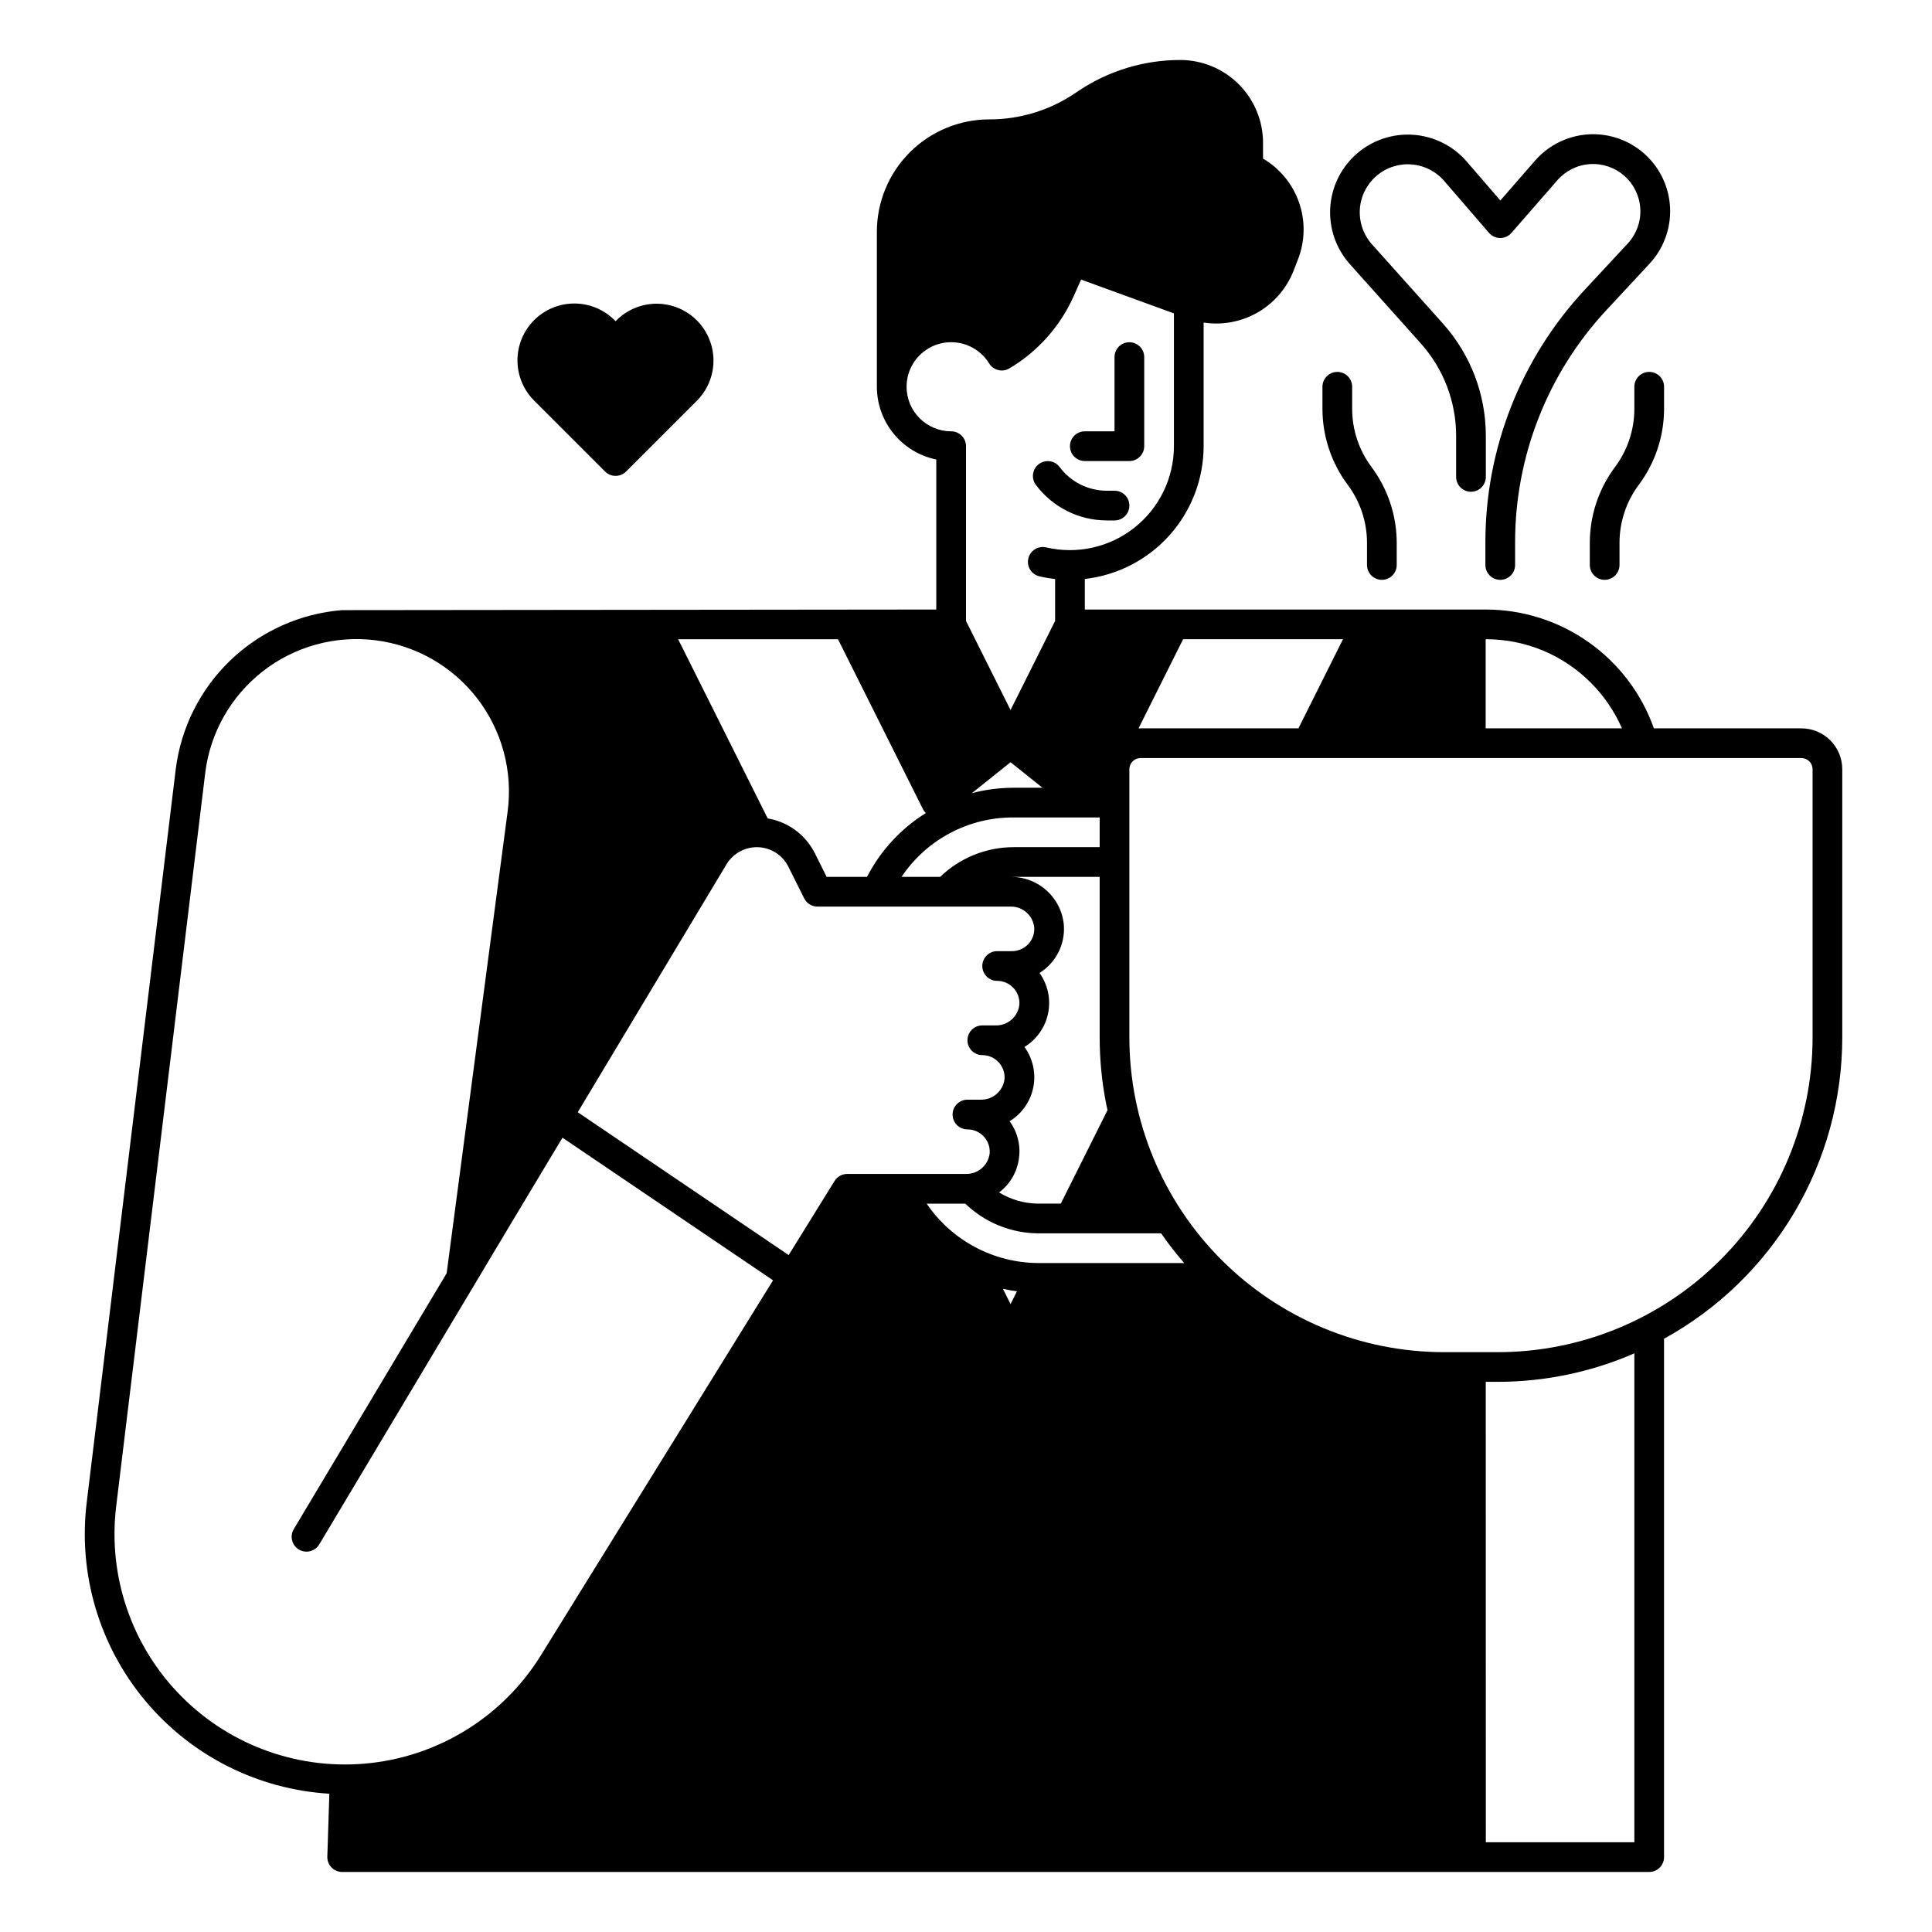
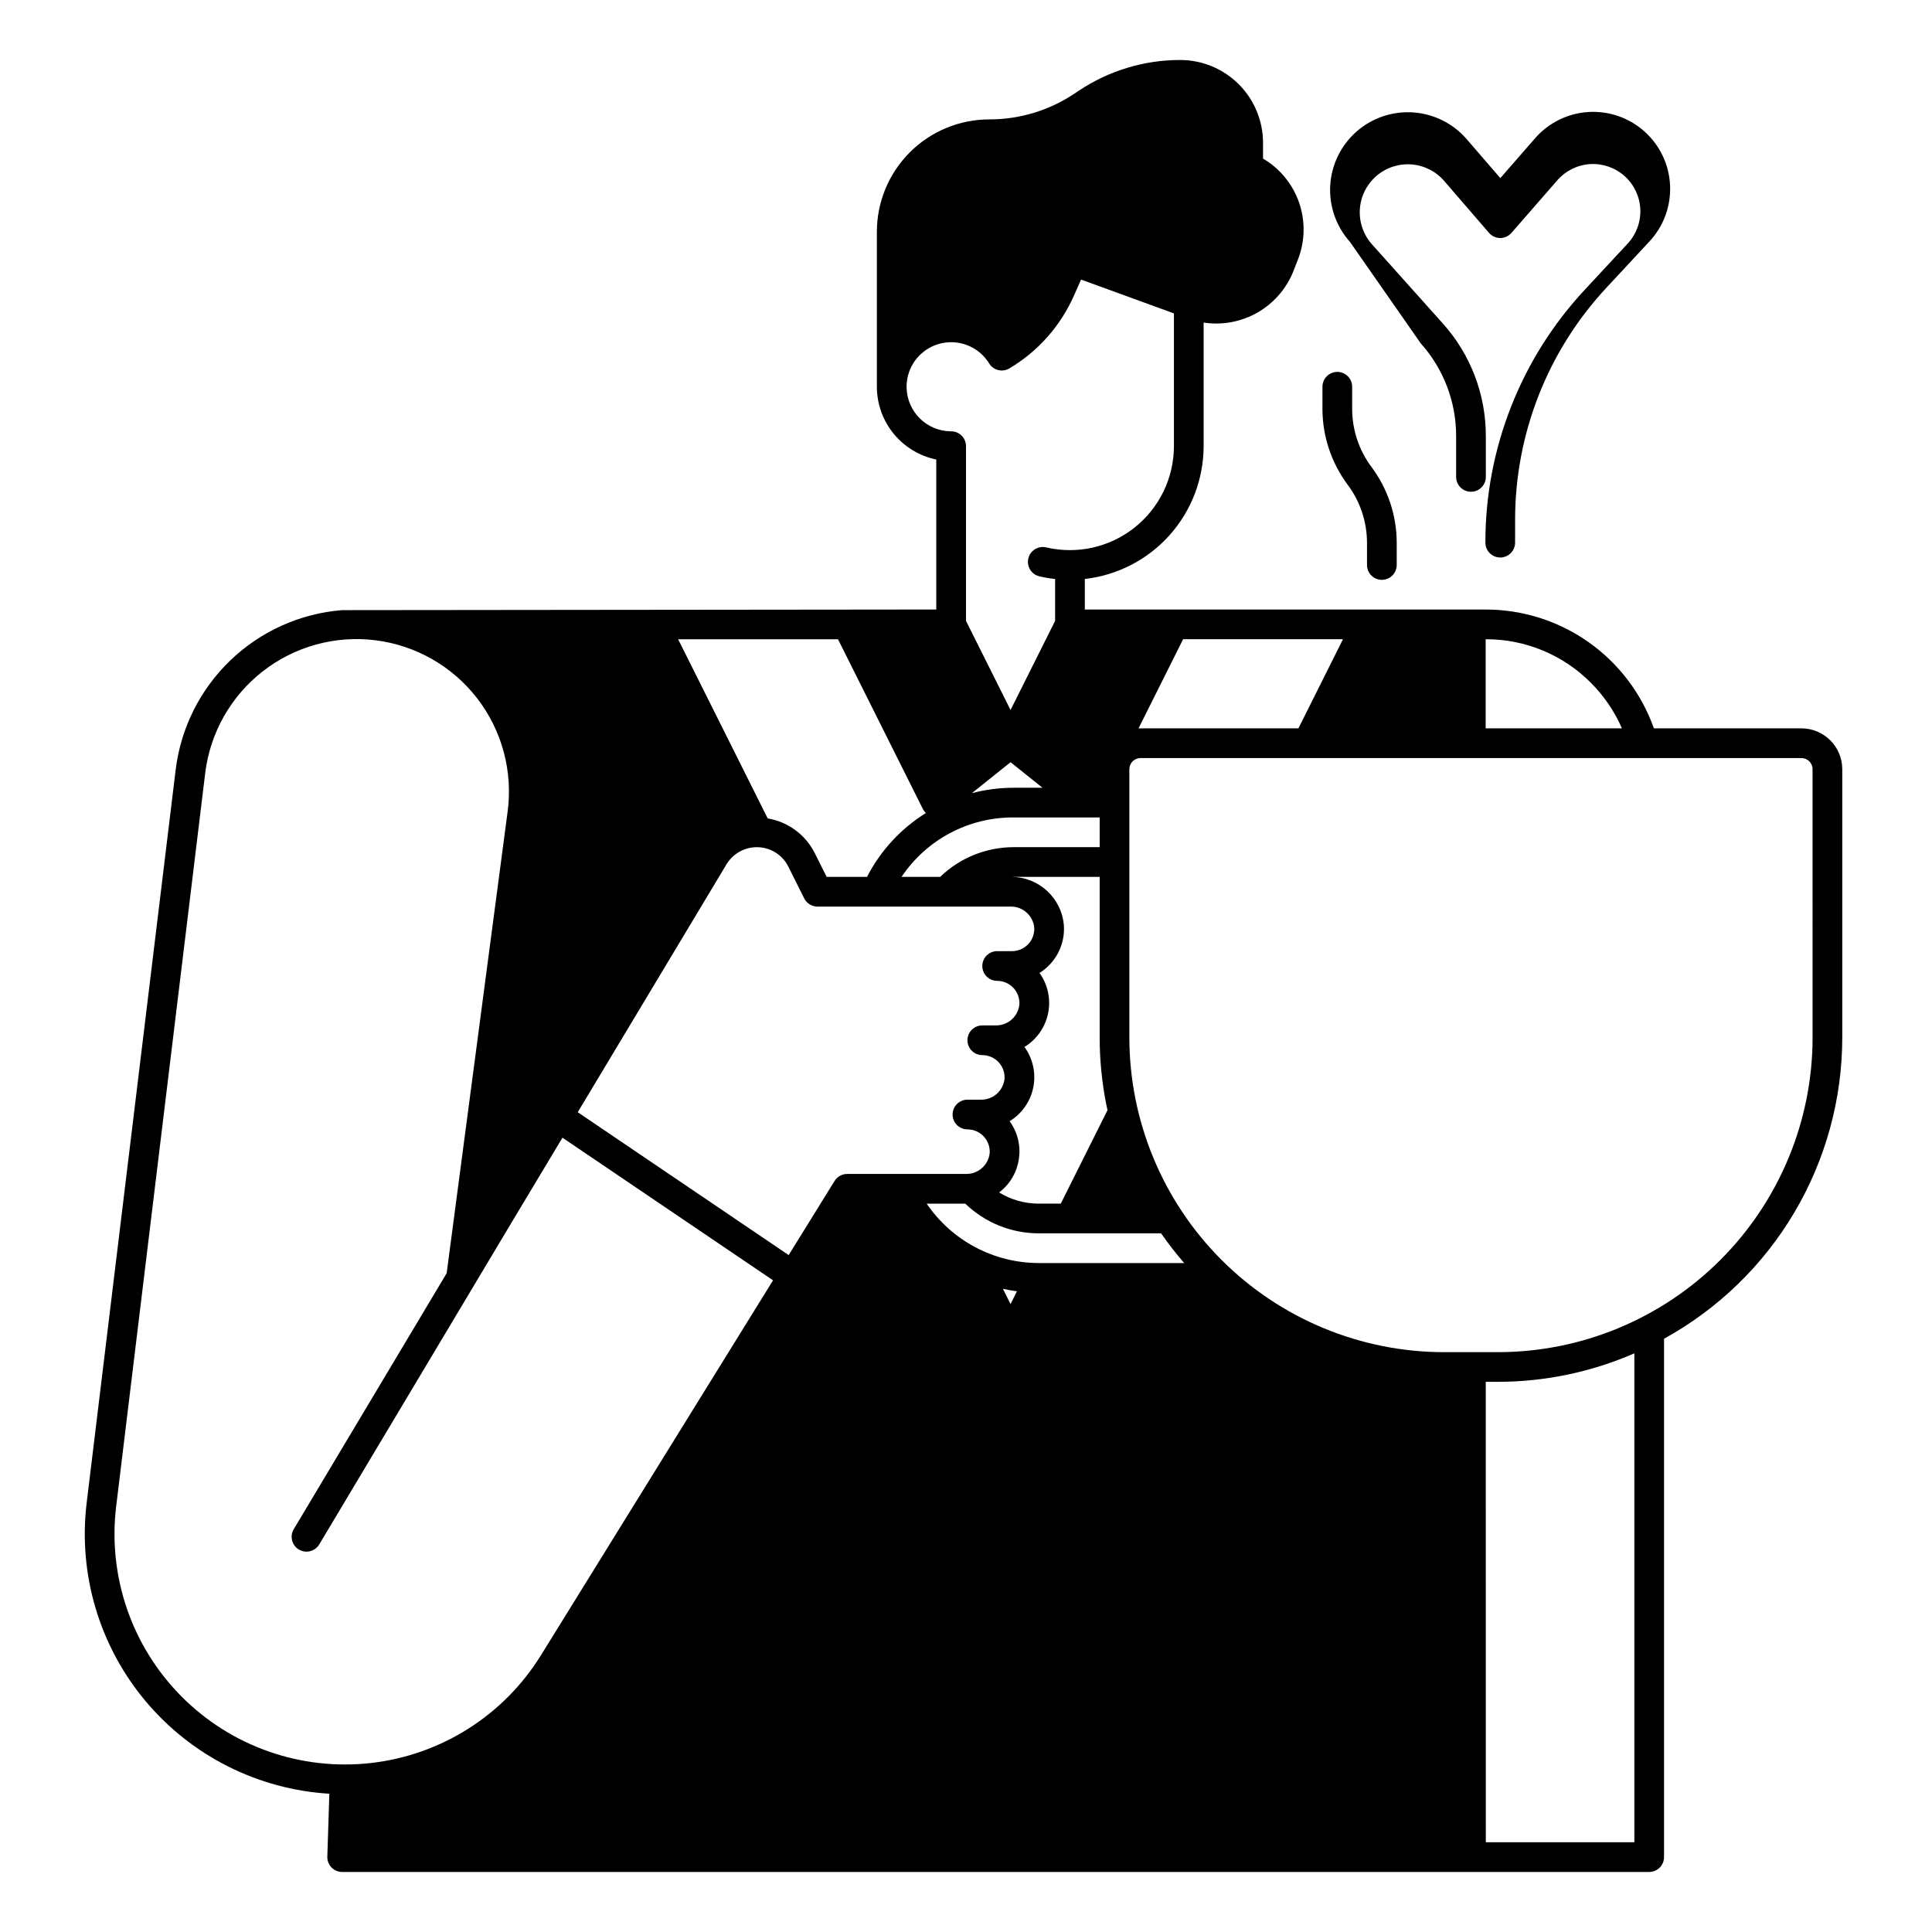
<svg xmlns="http://www.w3.org/2000/svg" fill="#000000" width="800px" height="800px" version="1.1" viewBox="144 144 512 512">
  <g>
    <path d="m621.4 337.02h-39.102c-3.262-9.207-9.293-17.176-17.27-22.816-7.977-5.637-17.5-8.668-27.27-8.672h-106.27v-8.098c8.652-0.977 16.645-5.106 22.453-11.598 5.805-6.492 9.023-14.891 9.035-23.602v-32.75c4.926 0.754 9.961-0.184 14.285-2.66 4.324-2.481 7.68-6.356 9.516-10.988l1.191-3.066c1.891-4.828 2-10.176 0.305-15.074-1.695-4.902-5.082-9.039-9.555-11.664v-4.191c-0.004-5.816-2.316-11.398-6.43-15.512-4.113-4.113-9.695-6.426-15.512-6.43-9.57-0.004-18.922 2.828-26.883 8.137l-1.18 0.789c-6.664 4.453-14.5 6.828-22.516 6.816-7.91 0-15.496 3.141-21.086 8.73-5.594 5.594-8.734 13.18-8.73 21.086v41.031c0.004 4.535 1.574 8.934 4.441 12.445 2.867 3.512 6.859 5.93 11.301 6.844v39.754l-157.49 0.164c-11.094 0.891-21.535 5.59-29.566 13.293-8.031 7.703-13.156 17.945-14.508 28.992l-23.586 194.25c-2.289 18.875 3.316 37.855 15.492 52.457s29.84 23.527 48.816 24.672l-0.535 16.676c-0.035 1.062 0.367 2.098 1.105 2.863 0.742 0.766 1.766 1.199 2.832 1.195h346.37c1.043 0 2.047-0.414 2.785-1.152 0.738-0.738 1.152-1.738 1.152-2.781v-137.38c14.305-7.867 26.234-19.43 34.543-33.48s12.691-30.078 12.688-46.402v-71.051c-0.008-5.977-4.848-10.816-10.824-10.824zm-55.812-12.086h0.004c3.473 3.481 6.269 7.578 8.238 12.086h-36.113v-23.617h0.043c10.445-0.031 20.469 4.121 27.832 11.531zm-77.492 12.086h-41.848c-0.18 0-0.355 0.02-0.535 0.027l11.824-23.645h42.367zm-68.879 141.7c-11.875-0.039-22.965-5.93-29.641-15.742h10.234-0.004c5.211 5.027 12.164 7.848 19.406 7.871h32.496c1.895 2.731 3.934 5.359 6.113 7.871zm-5.715 7.488-1.695 3.391-2.019-4.043c1.227 0.273 2.465 0.484 3.719 0.652zm-60.496-9.602-55.898-37.859 39.418-65.691c1.699-2.812 4.742-4.535 8.027-4.543 3.547-0.012 6.793 1.992 8.371 5.172l4.195 8.395c0.668 1.336 2.031 2.176 3.519 2.176h51.168c3.211-0.062 5.938 2.34 6.277 5.531 0.105 1.629-0.469 3.227-1.586 4.414-1.117 1.188-2.676 1.863-4.305 1.863h-3.938c-2.172 0-3.934 1.762-3.934 3.938 0 2.172 1.762 3.934 3.934 3.934 1.633 0 3.188 0.676 4.305 1.863 1.117 1.188 1.691 2.785 1.59 4.414-0.344 3.191-3.066 5.594-6.277 5.531h-3.551c-2.176 0-3.938 1.762-3.938 3.938 0 2.172 1.762 3.934 3.938 3.934 1.629 0 3.188 0.676 4.305 1.863 1.113 1.188 1.688 2.785 1.586 4.414-0.34 3.191-3.066 5.594-6.277 5.531h-3.551c-2.172 0-3.938 1.762-3.938 3.938 0 2.172 1.766 3.934 3.938 3.934 1.629 0 3.188 0.676 4.305 1.863s1.691 2.785 1.59 4.414c-0.344 3.191-3.07 5.594-6.277 5.531h-31.488c-1.363 0-2.629 0.707-3.348 1.867zm58.801-130.61 8.465 6.766h-7.656c-3.731 0.004-7.441 0.484-11.051 1.43zm0.809 14.637h22.809v7.871l-22.809 0.004c-7.262 0.008-14.238 2.828-19.461 7.871h-10.234c6.629-9.898 17.777-15.812 29.691-15.746zm6.602 102.34v0.004c-3.688-0.012-7.301-1.035-10.441-2.965 5.91-4.488 7.144-12.879 2.781-18.879 3.254-1.984 5.531-5.238 6.277-8.977 0.75-3.738-0.102-7.621-2.34-10.703 3.238-1.977 5.512-5.215 6.269-8.934 0.754-3.723-0.07-7.59-2.281-10.676 4.293-2.668 6.773-7.481 6.461-12.531-0.547-7.254-6.57-12.871-13.844-12.918 0.172-0.004 0.344-0.016 0.52-0.016l22.805 0.004v42.516c0 6.016 0.594 12.012 1.773 17.91 0.094 0.469 0.211 0.926 0.309 1.391l-12.387 24.777zm-34.961-216.48c0-0.965 0.113-1.93 0.348-2.871 1.16-4.609 4.969-8.078 9.668-8.797 4.699-0.723 9.375 1.441 11.863 5.492 1.129 1.828 3.519 2.414 5.363 1.312 7.562-4.488 13.535-11.219 17.094-19.258l1.902-4.281 24.609 8.961v35.188c-0.008 8.414-3.859 16.367-10.457 21.59-6.598 5.227-15.219 7.152-23.414 5.234-2.113-0.484-4.219 0.828-4.715 2.938-0.496 2.113 0.812 4.227 2.918 4.727 1.379 0.324 2.773 0.562 4.18 0.715v11.102l-11.809 23.617-11.809-23.617 0.004-46.305c0-1.043-0.418-2.047-1.156-2.785-0.734-0.738-1.738-1.152-2.781-1.152-6.519-0.004-11.801-5.289-11.809-11.809zm-18.176 66.914 22.527 45.055c0.195 0.375 0.449 0.715 0.754 1.004-6.633 4.129-12.02 9.973-15.594 16.918h-10.695l-3.109-6.219c-2.441-4.922-7.094-8.371-12.512-9.273l-23.738-47.484zm-191.29 229.77 23.586-194.25c1.289-10.68 6.781-20.406 15.262-27.02 8.48-6.617 19.25-9.574 29.922-8.223s20.363 6.902 26.926 15.426c6.562 8.523 9.457 19.309 8.039 29.973l-16.156 122.34-40.473 67.746c-0.566 0.898-0.742 1.984-0.496 3.016 0.246 1.031 0.898 1.918 1.809 2.461 0.91 0.543 2 0.695 3.027 0.426 1.023-0.273 1.895-0.945 2.418-1.867l51.508-86.207 12.898-21.496 55.805 37.797-61.52 99.379-0.004 0.004c-9.84 15.895-26.418 26.41-44.988 28.531-18.574 2.125-37.098-4.379-50.27-17.645-13.176-13.266-19.547-31.832-17.293-50.391zm402.33 89.043h-39.359l-0.02-122.02h3.18c12.457-0.004 24.781-2.574 36.199-7.551zm47.23-213.32h0.004c0 22.129-8.789 43.352-24.438 59-15.648 15.648-36.871 24.438-59 24.438h-14.184c-22.129 0-43.352-8.789-59-24.438-15.645-15.648-24.438-36.871-24.438-59v-71.051c0-1.633 1.324-2.953 2.953-2.953h175.15c1.633 0 2.953 1.32 2.953 2.953z" />
-     <path d="m520.51 234.99c6.043 6.742 9.383 15.48 9.379 24.535v10.859c0 2.172 1.762 3.938 3.938 3.938 2.172 0 3.934-1.766 3.934-3.938v-10.859c0.008-10.992-4.047-21.598-11.383-29.785l-18.781-20.977c-2.266-2.531-3.426-5.859-3.227-9.254 0.203-3.391 1.754-6.559 4.305-8.805 2.551-2.242 5.894-3.371 9.281-3.137 3.391 0.23 6.547 1.812 8.766 4.383l11.879 13.758c0.746 0.863 1.828 1.363 2.969 1.367h0.008c1.141 0 2.223-0.492 2.969-1.352l12.184-13.973c2.211-2.527 5.34-4.062 8.691-4.266 3.352-0.199 6.644 0.953 9.141 3.199s3.984 5.402 4.137 8.754c0.152 3.356-1.047 6.633-3.332 9.094l-11.383 12.25c-16.957 18.195-26.371 42.148-26.34 67.02v5.926c0 2.172 1.762 3.938 3.934 3.938 2.176 0 3.938-1.766 3.938-3.938v-5.926c-0.027-22.883 8.633-44.922 24.234-61.66l11.383-12.246c3.731-4.008 5.695-9.344 5.453-14.812-0.238-5.465-2.664-10.609-6.734-14.27-4.066-3.664-9.434-5.539-14.898-5.207-5.461 0.332-10.562 2.844-14.156 6.973l-9.195 10.551-8.914-10.324c-3.594-4.16-8.699-6.711-14.184-7.09s-10.891 1.453-15.02 5.082c-4.125 3.629-6.633 8.758-6.961 14.242-0.328 5.488 1.551 10.879 5.215 14.973z" />
-     <path d="m577.12 246.49v5.906c-0.008 5.535-1.805 10.918-5.113 15.352-4.332 5.797-6.68 12.836-6.691 20.07v5.906c0 2.172 1.762 3.938 3.934 3.938 2.176 0 3.938-1.766 3.938-3.938v-5.906c0.012-5.531 1.805-10.914 5.117-15.348 4.328-5.801 6.676-12.84 6.691-20.074v-5.906c0-2.172-1.762-3.934-3.938-3.934-2.172 0-3.938 1.762-3.938 3.934z" />
+     <path d="m520.51 234.99c6.043 6.742 9.383 15.48 9.379 24.535v10.859c0 2.172 1.762 3.938 3.938 3.938 2.172 0 3.934-1.766 3.934-3.938v-10.859c0.008-10.992-4.047-21.598-11.383-29.785l-18.781-20.977c-2.266-2.531-3.426-5.859-3.227-9.254 0.203-3.391 1.754-6.559 4.305-8.805 2.551-2.242 5.894-3.371 9.281-3.137 3.391 0.23 6.547 1.812 8.766 4.383l11.879 13.758c0.746 0.863 1.828 1.363 2.969 1.367h0.008c1.141 0 2.223-0.492 2.969-1.352l12.184-13.973c2.211-2.527 5.34-4.062 8.691-4.266 3.352-0.199 6.644 0.953 9.141 3.199s3.984 5.402 4.137 8.754c0.152 3.356-1.047 6.633-3.332 9.094l-11.383 12.25c-16.957 18.195-26.371 42.148-26.34 67.02c0 2.172 1.762 3.938 3.934 3.938 2.176 0 3.938-1.766 3.938-3.938v-5.926c-0.027-22.883 8.633-44.922 24.234-61.66l11.383-12.246c3.731-4.008 5.695-9.344 5.453-14.812-0.238-5.465-2.664-10.609-6.734-14.27-4.066-3.664-9.434-5.539-14.898-5.207-5.461 0.332-10.562 2.844-14.156 6.973l-9.195 10.551-8.914-10.324c-3.594-4.16-8.699-6.711-14.184-7.09s-10.891 1.453-15.02 5.082c-4.125 3.629-6.633 8.758-6.961 14.242-0.328 5.488 1.551 10.879 5.215 14.973z" />
    <path d="m506.27 287.82v5.906c0 2.172 1.762 3.938 3.938 3.938 2.172 0 3.938-1.766 3.938-3.938v-5.906c-0.016-7.234-2.363-14.273-6.691-20.07-3.312-4.434-5.106-9.816-5.117-15.352v-5.906c0-2.172-1.762-3.934-3.938-3.934-2.172 0-3.938 1.762-3.938 3.934v5.906c0.016 7.234 2.363 14.273 6.691 20.074 3.312 4.434 5.106 9.816 5.117 15.348z" />
-     <path d="m431.49 266.18h11.809-0.004c1.047 0 2.047-0.418 2.785-1.156s1.152-1.738 1.152-2.781v-23.617c0-2.172-1.762-3.934-3.938-3.934-2.172 0-3.934 1.762-3.934 3.934v19.68h-7.871c-2.176 0-3.938 1.762-3.938 3.938 0 2.172 1.762 3.938 3.938 3.938z" />
-     <path d="m437.28 281.92h2.082c2.172 0 3.934-1.762 3.934-3.938 0-2.172-1.762-3.934-3.934-3.934h-2.082c-4.914-0.012-9.535-2.336-12.469-6.281-1.301-1.727-3.75-2.078-5.484-0.793-1.738 1.285-2.113 3.734-0.84 5.481 4.422 5.941 11.387 9.449 18.793 9.465z" />
-     <path d="m304.35 268.96c0.738 0.738 1.742 1.152 2.785 1.152s2.047-0.414 2.785-1.152l18.75-18.75c3.805-3.809 5.293-9.355 3.898-14.555-1.395-5.203-5.453-9.262-10.656-10.656-5.199-1.395-10.746 0.094-14.555 3.898l-0.223 0.223-0.223-0.223c-2.824-2.848-6.664-4.453-10.672-4.465-4.008-0.012-7.859 1.578-10.691 4.414-2.836 2.836-4.426 6.684-4.414 10.691 0.008 4.012 1.617 7.852 4.465 10.672z" />
  </g>
</svg>